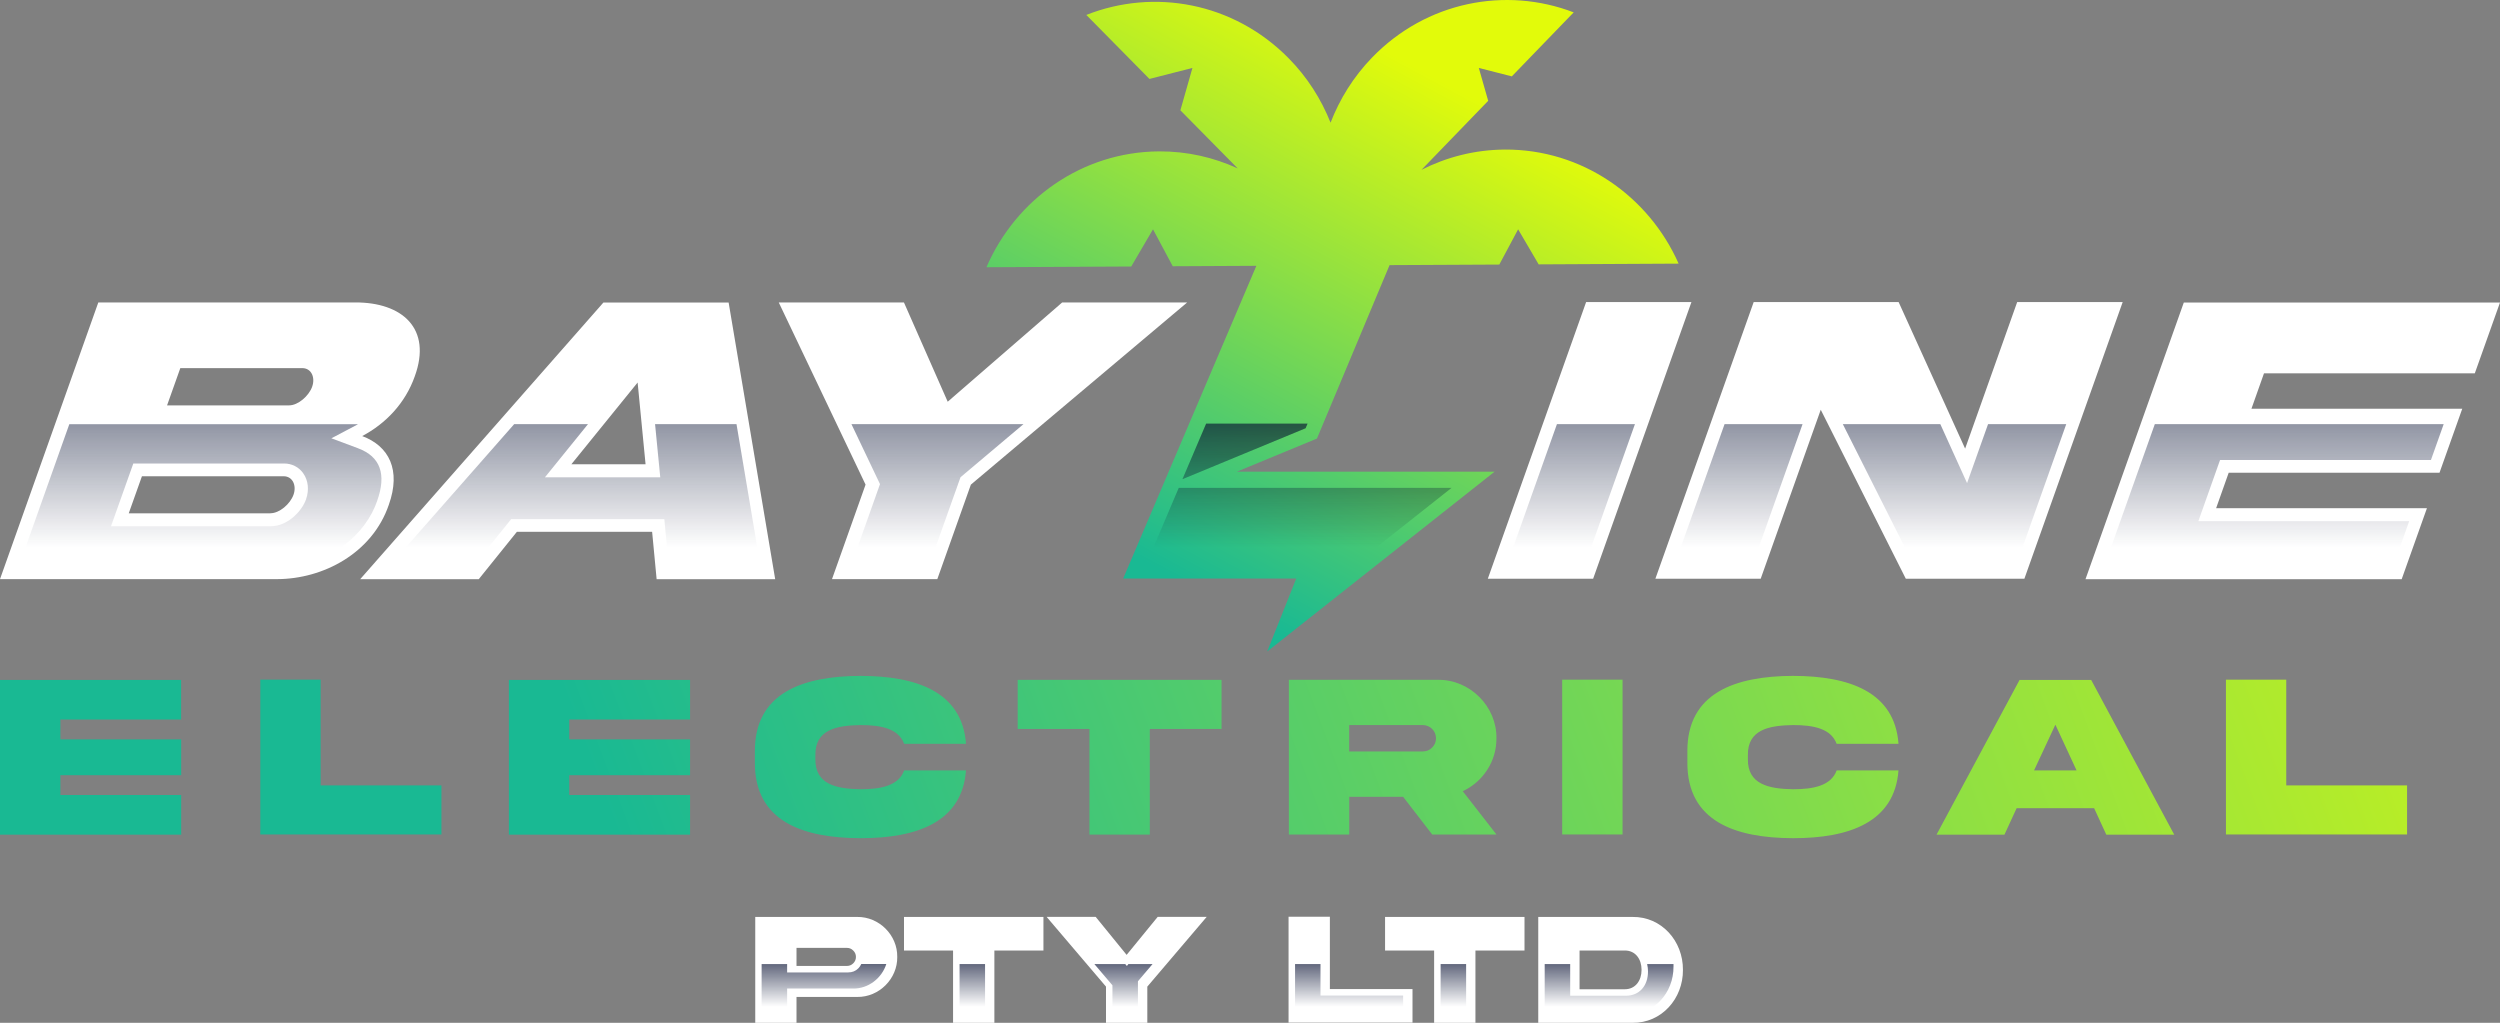
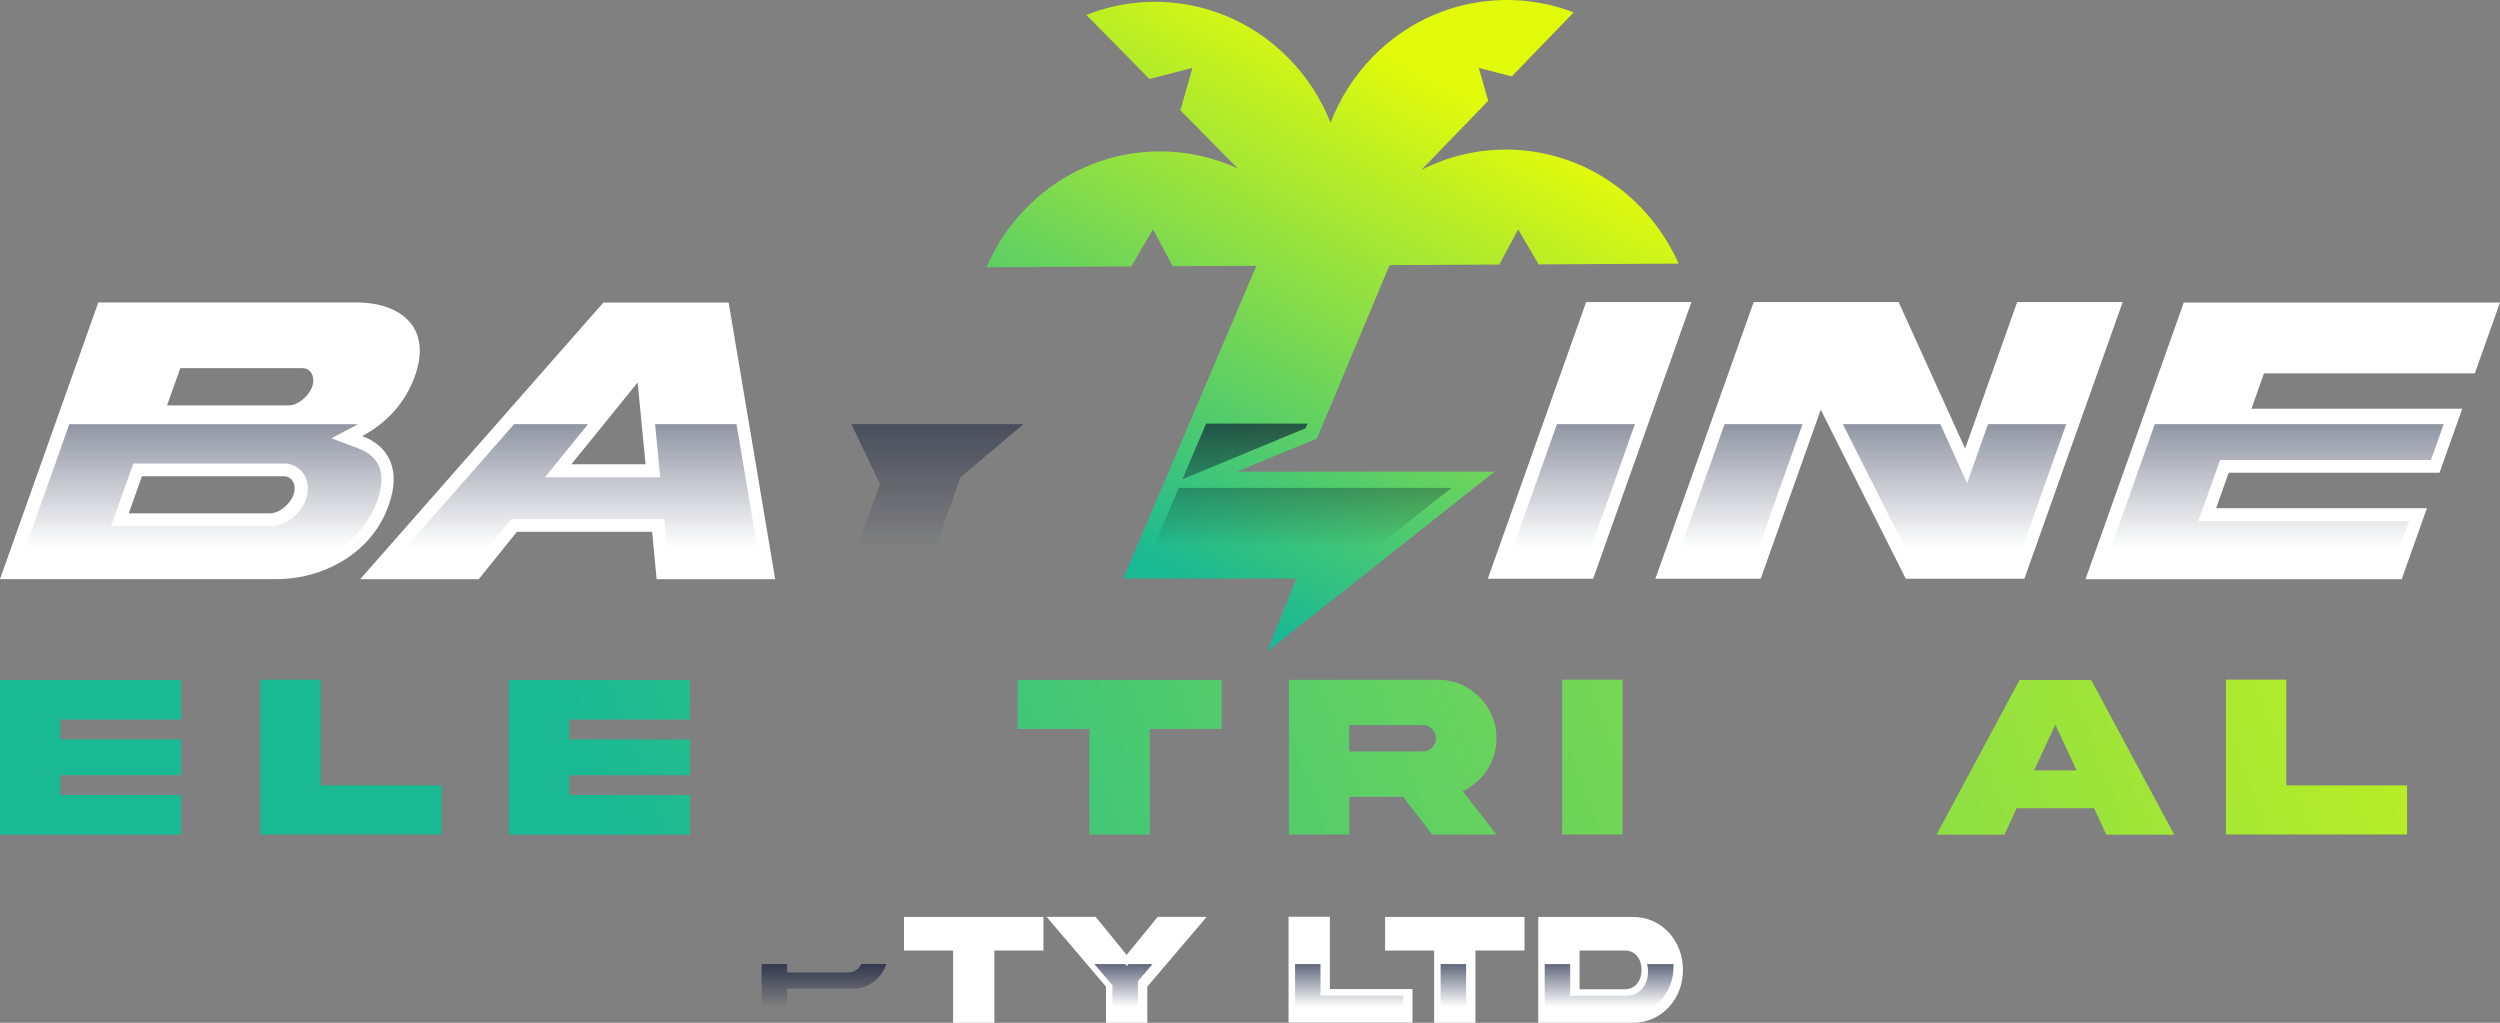
<svg xmlns="http://www.w3.org/2000/svg" xmlns:xlink="http://www.w3.org/1999/xlink" id="Layer_1" version="1.1" viewBox="0 0 400 163.65">
  <rect x="0" y="0" width="400" height="163.65" fill="#808080" stroke="none" />
  <defs>
    <style>
      .st0 {
        fill: url(#linear-gradient2);
      }

      .st1 {
        fill: url(#linear-gradient1);
      }

      .st2 {
        fill: url(#linear-gradient9);
      }

      .st3 {
        fill: url(#linear-gradient3);
      }

      .st4 {
        fill: url(#linear-gradient6);
      }

      .st5 {
        fill: url(#linear-gradient8);
      }

      .st6 {
        fill: url(#linear-gradient7);
      }

      .st7 {
        fill: url(#linear-gradient5);
      }

      .st8 {
        fill: url(#linear-gradient4);
      }

      .st9 {
        fill: url(#linear-gradient11);
      }

      .st10 {
        fill: url(#linear-gradient10);
      }

      .st11 {
        fill: url(#linear-gradient19);
      }

      .st12 {
        fill: url(#linear-gradient20);
      }

      .st13 {
        fill: url(#linear-gradient);
      }

      .st14 {
        fill: url(#linear-gradient14);
      }

      .st14, .st15, .st16, .st17, .st18, .st19, .st20, .st21, .st22, .st23, .st24, .st25, .st26, .st27 {
        opacity: .7;
      }

      .st15 {
        fill: url(#linear-gradient12);
      }

      .st16 {
        fill: url(#linear-gradient16);
      }

      .st17 {
        fill: url(#linear-gradient15);
      }

      .st18 {
        fill: url(#linear-gradient17);
      }

      .st19 {
        fill: url(#linear-gradient13);
      }

      .st20 {
        fill: url(#linear-gradient18);
      }

      .st21 {
        fill: url(#linear-gradient23);
      }

      .st22 {
        fill: url(#linear-gradient22);
      }

      .st23 {
        fill: url(#linear-gradient26);
      }

      .st24 {
        fill: url(#linear-gradient21);
      }

      .st25 {
        fill: url(#linear-gradient24);
      }

      .st26 {
        fill: url(#linear-gradient25);
      }

      .st28 {
        fill: #fff;
      }
    </style>
    <linearGradient id="linear-gradient" x1="1665.5" y1="120.27" x2="2048.11" y2="115.97" gradientTransform="translate(-1615.86) skewX(20)" gradientUnits="userSpaceOnUse">
      <stop offset="0" stop-color="#19b993" />
      <stop offset=".96" stop-color="#e2fb0a" />
    </linearGradient>
    <linearGradient id="linear-gradient1" x1="1665.51" y1="120.7" x2="2048.11" y2="116.4" xlink:href="#linear-gradient" />
    <linearGradient id="linear-gradient2" x1="1665.51" y1="121.19" x2="2048.12" y2="116.88" xlink:href="#linear-gradient" />
    <linearGradient id="linear-gradient3" x1="1665.52" y1="121.62" x2="2048.12" y2="117.32" xlink:href="#linear-gradient" />
    <linearGradient id="linear-gradient4" x1="1665.52" y1="122.06" x2="2048.13" y2="117.75" xlink:href="#linear-gradient" />
    <linearGradient id="linear-gradient5" x1="1665.53" y1="122.6" x2="2048.13" y2="118.29" xlink:href="#linear-gradient" />
    <linearGradient id="linear-gradient6" x1="1665.55" y1="122.94" x2="2048.15" y2="118.63" xlink:href="#linear-gradient" />
    <linearGradient id="linear-gradient7" x1="1665.54" y1="123.3" x2="2048.14" y2="119" xlink:href="#linear-gradient" />
    <linearGradient id="linear-gradient8" x1="1665.54" y1="123.88" x2="2048.15" y2="119.58" xlink:href="#linear-gradient" />
    <linearGradient id="linear-gradient9" x1="1665.55" y1="124.24" x2="2048.15" y2="119.94" xlink:href="#linear-gradient" />
    <linearGradient id="linear-gradient10" x1="228.99" y1="7.77" x2="184.52" y2="90.6" gradientUnits="userSpaceOnUse">
      <stop offset=".04" stop-color="#e2fb0a" />
      <stop offset="1" stop-color="#19b993" />
    </linearGradient>
    <linearGradient id="linear-gradient11" x1="239.24" y1="75.29" x2="239.04" y2="75.66" gradientUnits="userSpaceOnUse">
      <stop offset=".04" stop-color="#e2fb0a" />
      <stop offset="1" stop-color="#19b993" />
    </linearGradient>
    <linearGradient id="linear-gradient12" x1="32.01" y1="88.56" x2="32.01" y2="65.5" gradientUnits="userSpaceOnUse">
      <stop offset=".04" stop-color="#050e30" stop-opacity="0" />
      <stop offset="1" stop-color="#050e30" />
    </linearGradient>
    <linearGradient id="linear-gradient13" x1="91.96" y1="88.56" x2="91.96" y2="65.5" xlink:href="#linear-gradient12" />
    <linearGradient id="linear-gradient14" x1="149.94" y1="88.56" x2="149.94" y2="65.5" xlink:href="#linear-gradient12" />
    <linearGradient id="linear-gradient15" x1="251.32" y1="88.56" x2="251.32" y2="65.5" xlink:href="#linear-gradient12" />
    <linearGradient id="linear-gradient16" x1="278.13" y1="88.56" x2="278.13" y2="65.5" xlink:href="#linear-gradient12" />
    <linearGradient id="linear-gradient17" x1="312.73" y1="88.56" x2="312.73" y2="65.5" xlink:href="#linear-gradient12" />
    <linearGradient id="linear-gradient18" x1="363.83" y1="88.56" x2="363.83" y2="65.5" xlink:href="#linear-gradient12" />
    <linearGradient id="linear-gradient19" x1="207.81" y1="88.56" x2="207.81" y2="65.5" xlink:href="#linear-gradient12" />
    <linearGradient id="linear-gradient20" x1="199.2" y1="88.56" x2="199.2" y2="65.5" xlink:href="#linear-gradient12" />
    <linearGradient id="linear-gradient21" x1="1715.5" y1="161.39" x2="1715.5" y2="153.48" gradientTransform="translate(-1641.27) skewX(20)" xlink:href="#linear-gradient12" />
    <linearGradient id="linear-gradient22" x1="1739.23" y1="161.39" x2="1739.23" y2="153.48" gradientTransform="translate(-1641.27) skewX(20)" xlink:href="#linear-gradient12" />
    <linearGradient id="linear-gradient23" x1="1764.86" y1="161.39" x2="1764.86" y2="153.48" gradientTransform="translate(-1641.27) skewX(20)" xlink:href="#linear-gradient12" />
    <linearGradient id="linear-gradient24" x1="1798.6" y1="161.39" x2="1798.6" y2="153.48" gradientTransform="translate(-1641.27) skewX(20)" xlink:href="#linear-gradient12" />
    <linearGradient id="linear-gradient25" x1="1816.19" y1="161.39" x2="1816.19" y2="153.48" gradientTransform="translate(-1641.27) skewX(20)" xlink:href="#linear-gradient12" />
    <linearGradient id="linear-gradient26" x1="1841.12" y1="161.39" x2="1841.12" y2="153.48" gradientTransform="translate(-1641.27) skewX(20)" xlink:href="#linear-gradient12" />
  </defs>
  <g>
    <g>
      <path d="M152.97,139.23" />
      <g>
        <g>
          <path class="st28" d="M62.21,80.77c-2.65,7.74-10.5,11.89-17.92,11.89H0l15.73-44.27h41.1c7.5-.03,12.35,4.15,9.52,11.86-1.51,4.25-4.6,7.51-8.4,9.52,4.31,1.61,6.24,5.43,4.26,11ZM28.85,58.9l-2.12,5.96h19.52c1.45,0,3.18-1.52,3.7-3s-.14-2.96-1.58-2.96h-19.52ZM43.27,82.12c1.45,0,3.16-1.48,3.69-2.96s-.14-2.96-1.58-2.96h-22.67l-2.11,5.93h22.67Z" />
          <path class="st28" d="M96.54,48.4h20.04l7.45,44.27h-18.97l-.72-7.58h-21.64l-6.1,7.58h-18.97l38.92-44.27ZM91.42,74.28h11.87l-1.27-13.08-10.6,13.08Z" />
-           <path class="st28" d="M151.64,64.27l18.31-15.88h20l-34.61,29.15-5.37,15.12h-16.85l5.37-15.12-13.89-29.15h20.03l7,15.88Z" />
          <path class="st28" d="M270.63,48.33l-15.73,44.27h-16.85l15.73-44.27h16.85Z" />
          <path class="st28" d="M322.75,48.33h16.88l-15.73,44.27h-18.97l-13.61-27.04-9.61,27.04h-16.85l15.73-44.27h23.19l10.64,23.45,8.33-23.45Z" />
          <path class="st28" d="M349.41,48.4h50.59l-4.03,11.33h-33.73l-2.01,5.67h33.73l-3.64,10.24h-33.73l-2.01,5.67h33.73l-4.04,11.36h-50.59l15.73-44.27Z" />
        </g>
        <g>
          <path class="st13" d="M0,108.79h28.98v6.34H9.66v3.17h19.33v5.73s-19.33,0-19.33,0v3.17h19.33v6.35H0v-24.76Z" />
          <path class="st1" d="M51.3,108.75v16.91h19.33v7.85s-28.98,0-28.98,0v-24.76s9.66,0,9.66,0Z" />
          <path class="st0" d="M81.43,108.79h28.98v6.34h-19.33v3.17h19.33v5.73s-19.33,0-19.33,0v3.17h19.33v6.35h-28.99v-24.76Z" />
-           <path class="st3" d="M154.56,123.24c-.61,8.36-7.94,10.87-16.86,10.87-9.29-.02-16.95-2.71-16.92-12.08v-1.81c-.04-9.36,7.63-12.05,16.92-12.08,8.92.02,16.25,2.52,16.86,10.87h-9.9c-.9-2.43-3.65-3-6.96-3-3.94.06-7.3.76-7.24,4.83v.61c-.06,4.03,3.3,4.77,7.24,4.83,3.32,0,6.08-.59,6.97-3.02h9.9Z" />
          <path class="st8" d="M174.31,133.54v-16.91s-11.48,0-11.48,0v-7.85s32.62,0,32.62,0v7.85s-11.48,0-11.48,0v16.91h-9.66Z" />
          <path class="st7" d="M230.07,108.77c5.1-.06,9.43,4.24,9.36,9.36,0,1.86-.5,3.55-1.49,5.07-.98,1.49-2.28,2.63-3.9,3.39l5.4,6.94h-10.28l-4.66-6.04h-8.62v6.04s-9.66,0-9.66,0v-24.76h23.86ZM215.87,116.01v4.22h11.77c.59,0,1.09-.2,1.49-.61.43-.42.63-.92.63-1.49,0-1.18-.94-2.12-2.12-2.12h-11.77Z" />
          <path class="st4" d="M259.61,108.75v24.76s-9.66,0-9.66,0v-24.76s9.66,0,9.66,0Z" />
-           <path class="st6" d="M303.76,123.24c-.61,8.36-7.94,10.87-16.86,10.87-9.29-.02-16.95-2.71-16.92-12.08v-1.81c-.04-9.36,7.63-12.05,16.92-12.08,8.92.02,16.25,2.52,16.86,10.87h-9.9c-.9-2.43-3.65-3-6.96-3-3.94.06-7.3.76-7.24,4.83v.61c-.06,4.03,3.3,4.77,7.24,4.83,3.32,0,6.08-.59,6.97-3.02h9.9Z" />
          <path class="st5" d="M323.11,108.79h11.48l13.29,24.76h-10.87l-1.95-4.24h-12.4l-1.95,4.24h-10.87l13.29-24.76ZM325.45,123.26h6.8l-3.39-7.31-3.41,7.31Z" />
          <path class="st2" d="M365.8,108.75v16.91h19.33v7.85s-28.98,0-28.98,0v-24.76s9.66,0,9.66,0Z" />
        </g>
        <g>
          <path class="st10" d="M246.2,42.3l22.38-.12c-4.8-10.82-15.46-18.31-27.81-18.25-4.79.03-9.31,1.2-13.33,3.24l10.67-11.04-1.5-5.26,5.28,1.35,9.9-10.24c-10.86-4.17-23.58-1.75-32.27,7.24-2.97,3.07-5.17,6.63-6.63,10.41-1.5-3.77-3.73-7.3-6.74-10.34-8.78-8.9-21.52-11.19-32.34-6.9l10.1,10.24,6.88-1.76-1.93,6.78,9.18,9.3c-3.84-1.77-8.1-2.75-12.58-2.73-12.35.07-22.94,7.67-27.63,18.54l23.17-.12,3.48-5.95,3.16,5.91,13.38-.07-21.31,50.03h27.69l-4.65,11.68,36.38-28.77h-41.24l12.82-5.3,11.62-27.75,17.56-.09,3.01-5.64,3.28,5.6Z" />
          <polygon class="st9" points="239.14 75.48 239.14 75.48 239.14 75.48 239.14 75.48" />
        </g>
      </g>
    </g>
    <g class="st27">
      <path class="st15" d="M57.31,71.73l-4.29-1.6,4.05-2.14c.07-.04.14-.08.21-.12H11.09l-8.09,22.77h41.37c8.55,0,14.19-5.27,15.98-10.5v-.02c1.52-4.24.49-7.07-3.03-8.38ZM48.98,79.87c-.74,2.08-3.1,4.33-5.63,4.33h-25.59l3.57-10.04h24.12c1.25,0,2.37.57,3.07,1.57.8,1.13.97,2.68.45,4.14Z" />
      <polygon class="st19" points="104.81 67.86 105.64 76.37 87.19 76.37 94.08 67.86 82.27 67.86 62.25 90.63 75.69 90.63 81.79 83.06 106.29 83.06 107.01 90.63 121.68 90.63 117.84 67.86 104.81 67.86" />
      <polygon class="st14" points="136.23 67.86 140.8 77.46 136.12 90.63 148.6 90.63 153.68 76.36 163.76 67.86 136.23 67.86" />
      <polygon class="st17" points="249.11 67.86 241.04 90.57 253.52 90.57 261.59 67.86 249.11 67.86" />
      <polygon class="st16" points="275.93 67.86 267.86 90.57 280.34 90.57 288.41 67.86 275.93 67.86" />
      <polygon class="st18" points="318.09 67.86 314.73 77.3 310.45 67.86 294.85 67.86 306.28 90.57 322.54 90.57 330.6 67.86 318.09 67.86" />
      <polygon class="st20" points="388.95 73.6 390.99 67.86 344.77 67.86 336.68 90.63 382.9 90.63 385.47 83.38 351.74 83.38 355.21 73.6 388.95 73.6" />
    </g>
    <g class="st27">
      <polygon class="st11" points="183.37 90.35 210.96 90.35 208.32 96.99 232.25 78.06 188.6 78.06 183.37 90.35" />
      <polygon class="st12" points="192.98 67.78 189.19 76.67 208.9 68.52 209.21 67.78 192.98 67.78" />
    </g>
  </g>
  <g>
    <g>
-       <path class="st28" d="M137.16,146.71c3.49-.04,6.45,2.9,6.4,6.4.05,3.49-2.91,6.45-6.4,6.4h-9.72v4.14s-6.6,0-6.6,0v-16.94s16.32,0,16.32,0ZM135.51,154.55c.39,0,.73-.14,1.01-.42.29-.29.43-.63.43-1.02,0-.4-.14-.74-.43-1.02-.28-.29-.62-.43-1.01-.43h-8.07v2.89h8.07Z" />
      <path class="st28" d="M152.49,163.65v-11.57s-7.85,0-7.85,0v-5.37s22.31,0,22.31,0v5.37s-7.85,0-7.85,0v11.57h-6.61Z" />
      <path class="st28" d="M180.26,152.78l4.97-6.08h7.84l-9.5,11.16v5.79h-6.61v-5.79s-9.5-11.16-9.5-11.16h7.85l4.95,6.08Z" />
      <path class="st28" d="M212.78,146.68v11.57s13.22,0,13.22,0v5.37s-19.83,0-19.83,0v-16.94s6.6,0,6.6,0Z" />
      <path class="st28" d="M229.46,163.65v-11.57s-7.85,0-7.85,0v-5.37s22.31,0,22.31,0v5.37s-7.85,0-7.85,0v11.57h-6.61Z" />
      <path class="st28" d="M261.2,146.71c4.65-.06,8.1,3.85,8.07,8.47.04,4.6-3.42,8.53-8.07,8.47h-15.08v-16.94s15.08,0,15.08,0ZM259.97,152.08h-7.24v6.2h7.24c1.71,0,2.68-1.4,2.68-3.1,0-1.72-.97-3.1-2.68-3.1Z" />
    </g>
    <path class="st24" d="M137.8,154.25c-.11.25-.26.48-.47.69-.43.43-.97.65-1.63.65h-9.76v-1.34h-4.08v8.06s4.08,0,4.08,0v-4.14s10.55,0,10.55,0c2.45.04,4.61-1.67,5.32-3.93h-4.01Z" />
-     <rect class="st22" x="153.53" y="154.25" width="4.08" height="8.06" />
    <polygon class="st21" points="180.55 154.25 180.3 154.56 180.04 154.25 175.1 154.25 177.99 157.65 177.99 162.31 182.07 162.31 182.07 157 184.41 154.25 180.55 154.25" />
    <polygon class="st25" points="211.28 154.25 207.21 154.25 207.21 162.29 224.5 162.29 224.5 159.29 211.28 159.29 211.28 154.25" />
    <rect class="st26" x="230.5" y="154.25" width="4.08" height="8.06" />
    <path class="st23" d="M263.54,154.25c.09.38.14.78.14,1.19,0,2.32-1.41,3.88-3.52,3.88h-8.93v-5.07h-4.08v8.06s13.38,0,13.38,0c4.03.05,7.27-3.39,7.23-7.68,0-.13,0-.25,0-.38h-4.22Z" />
  </g>
</svg>